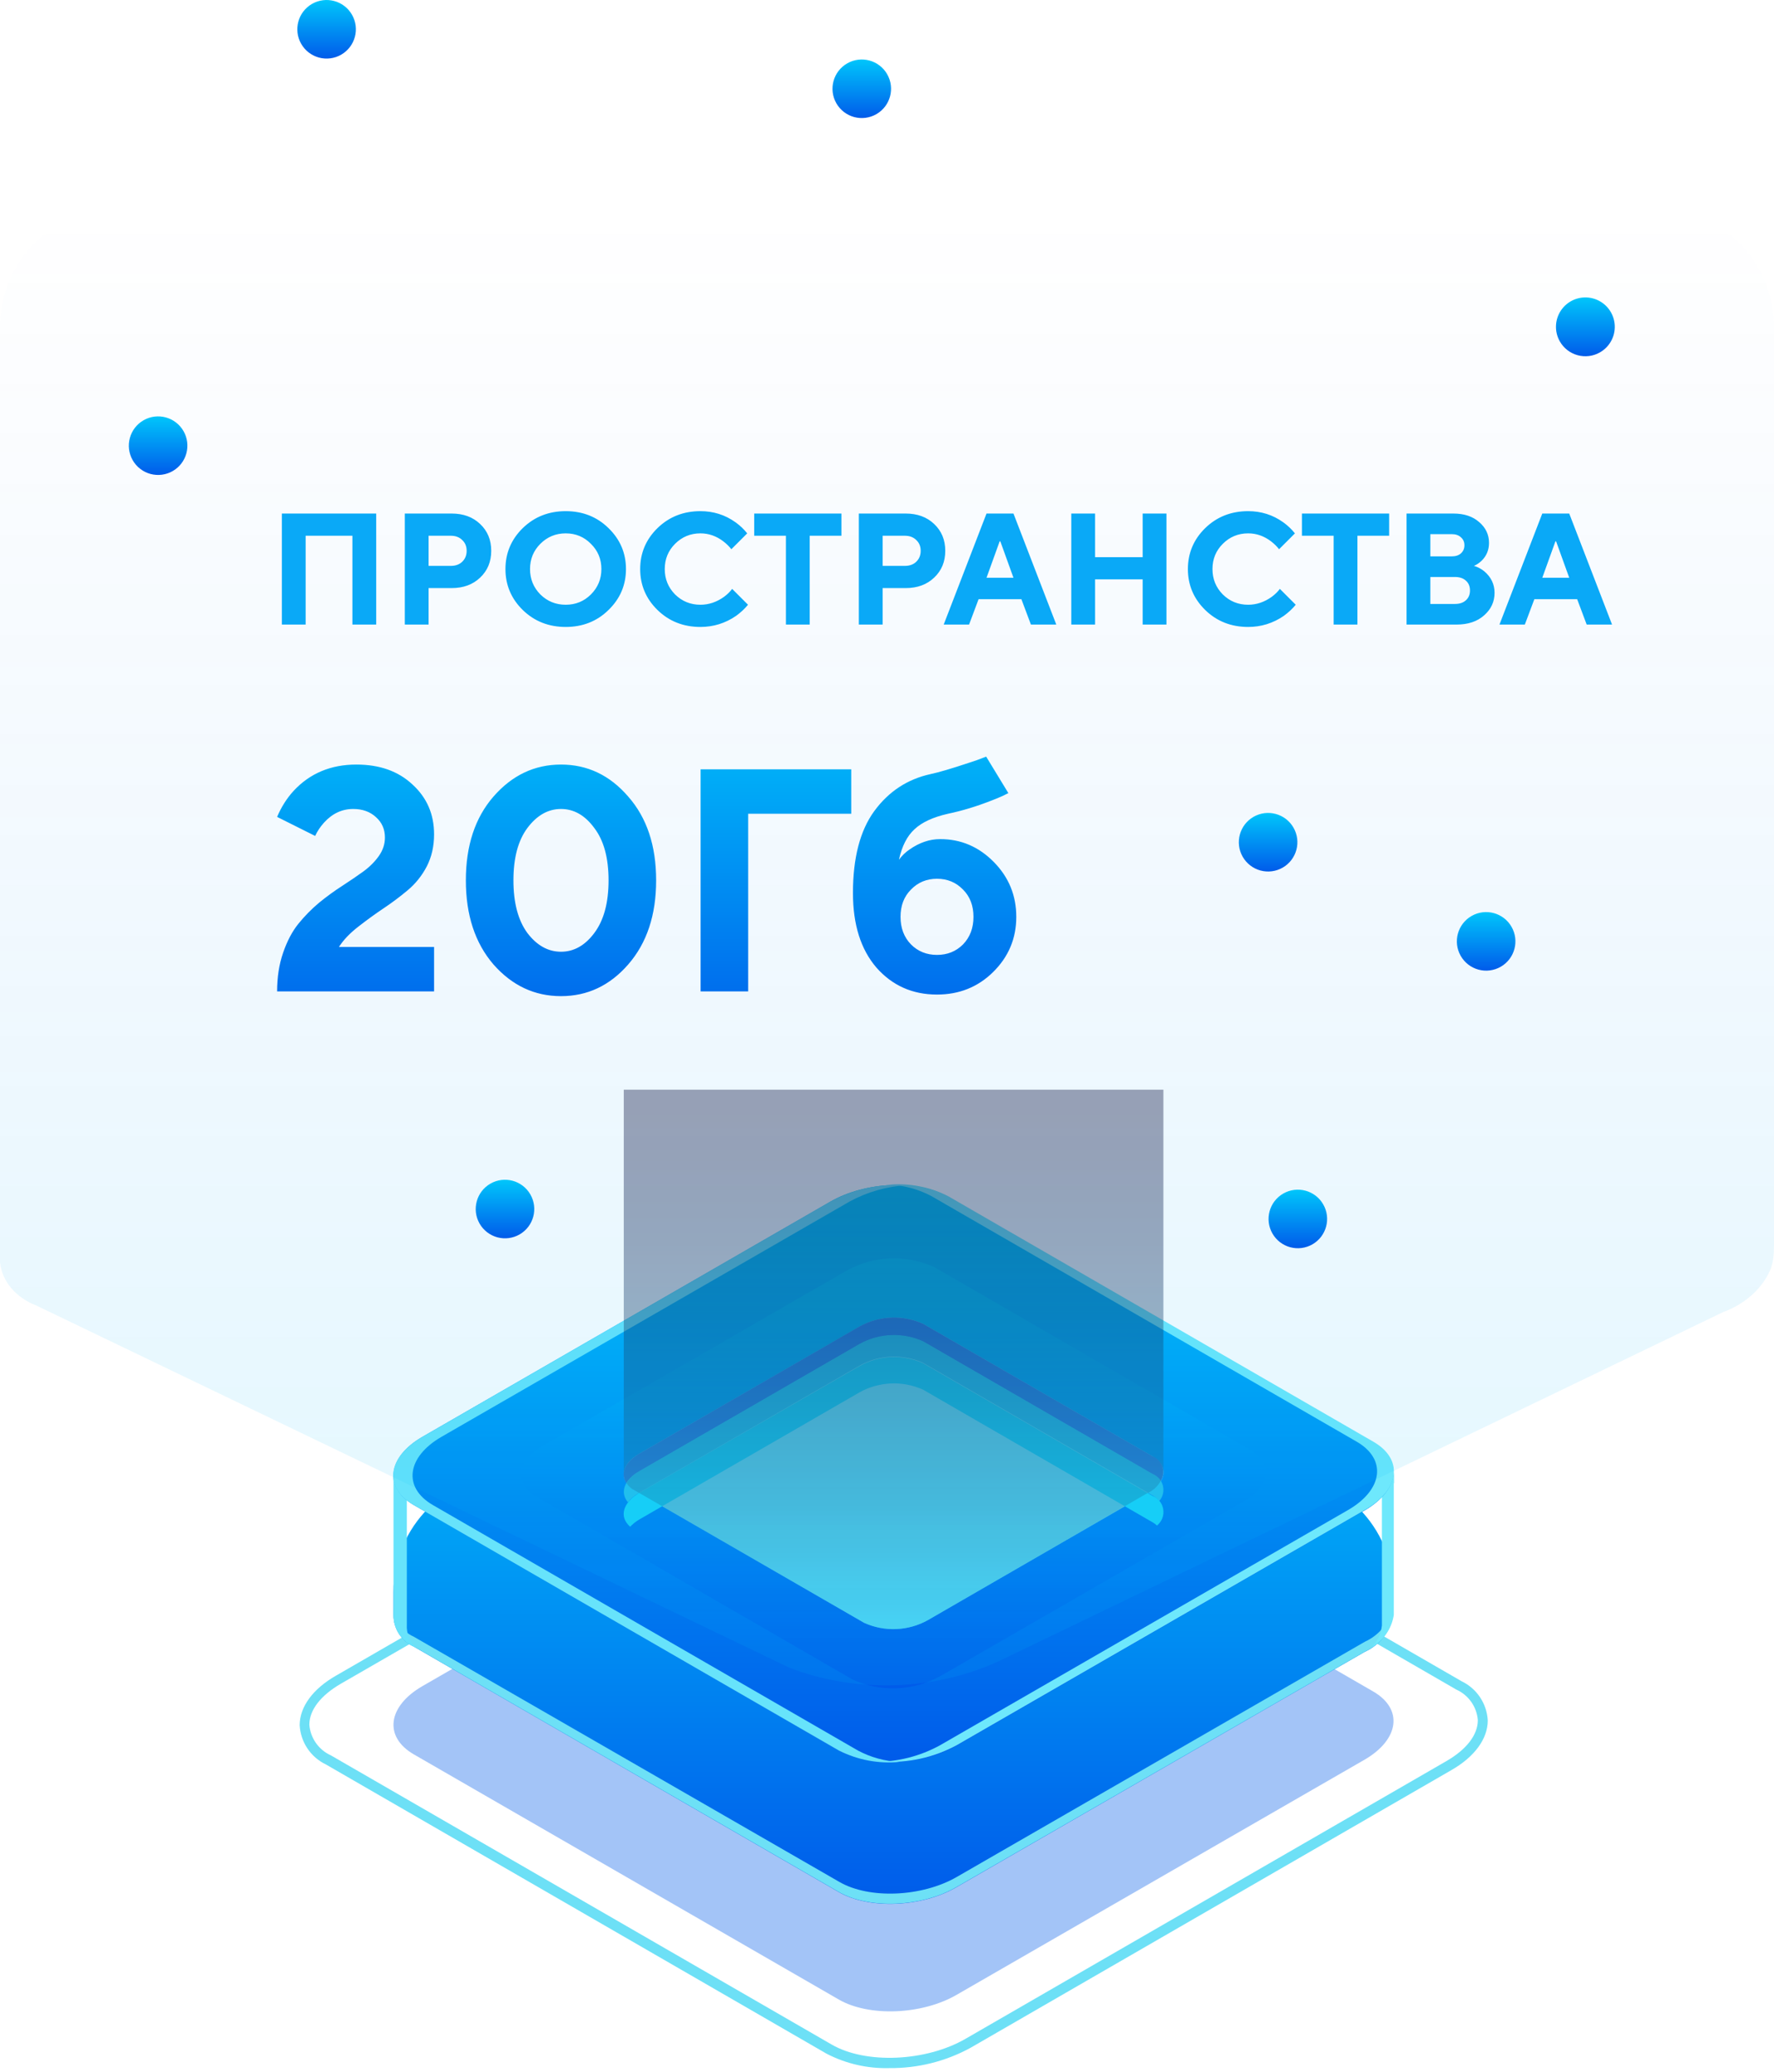
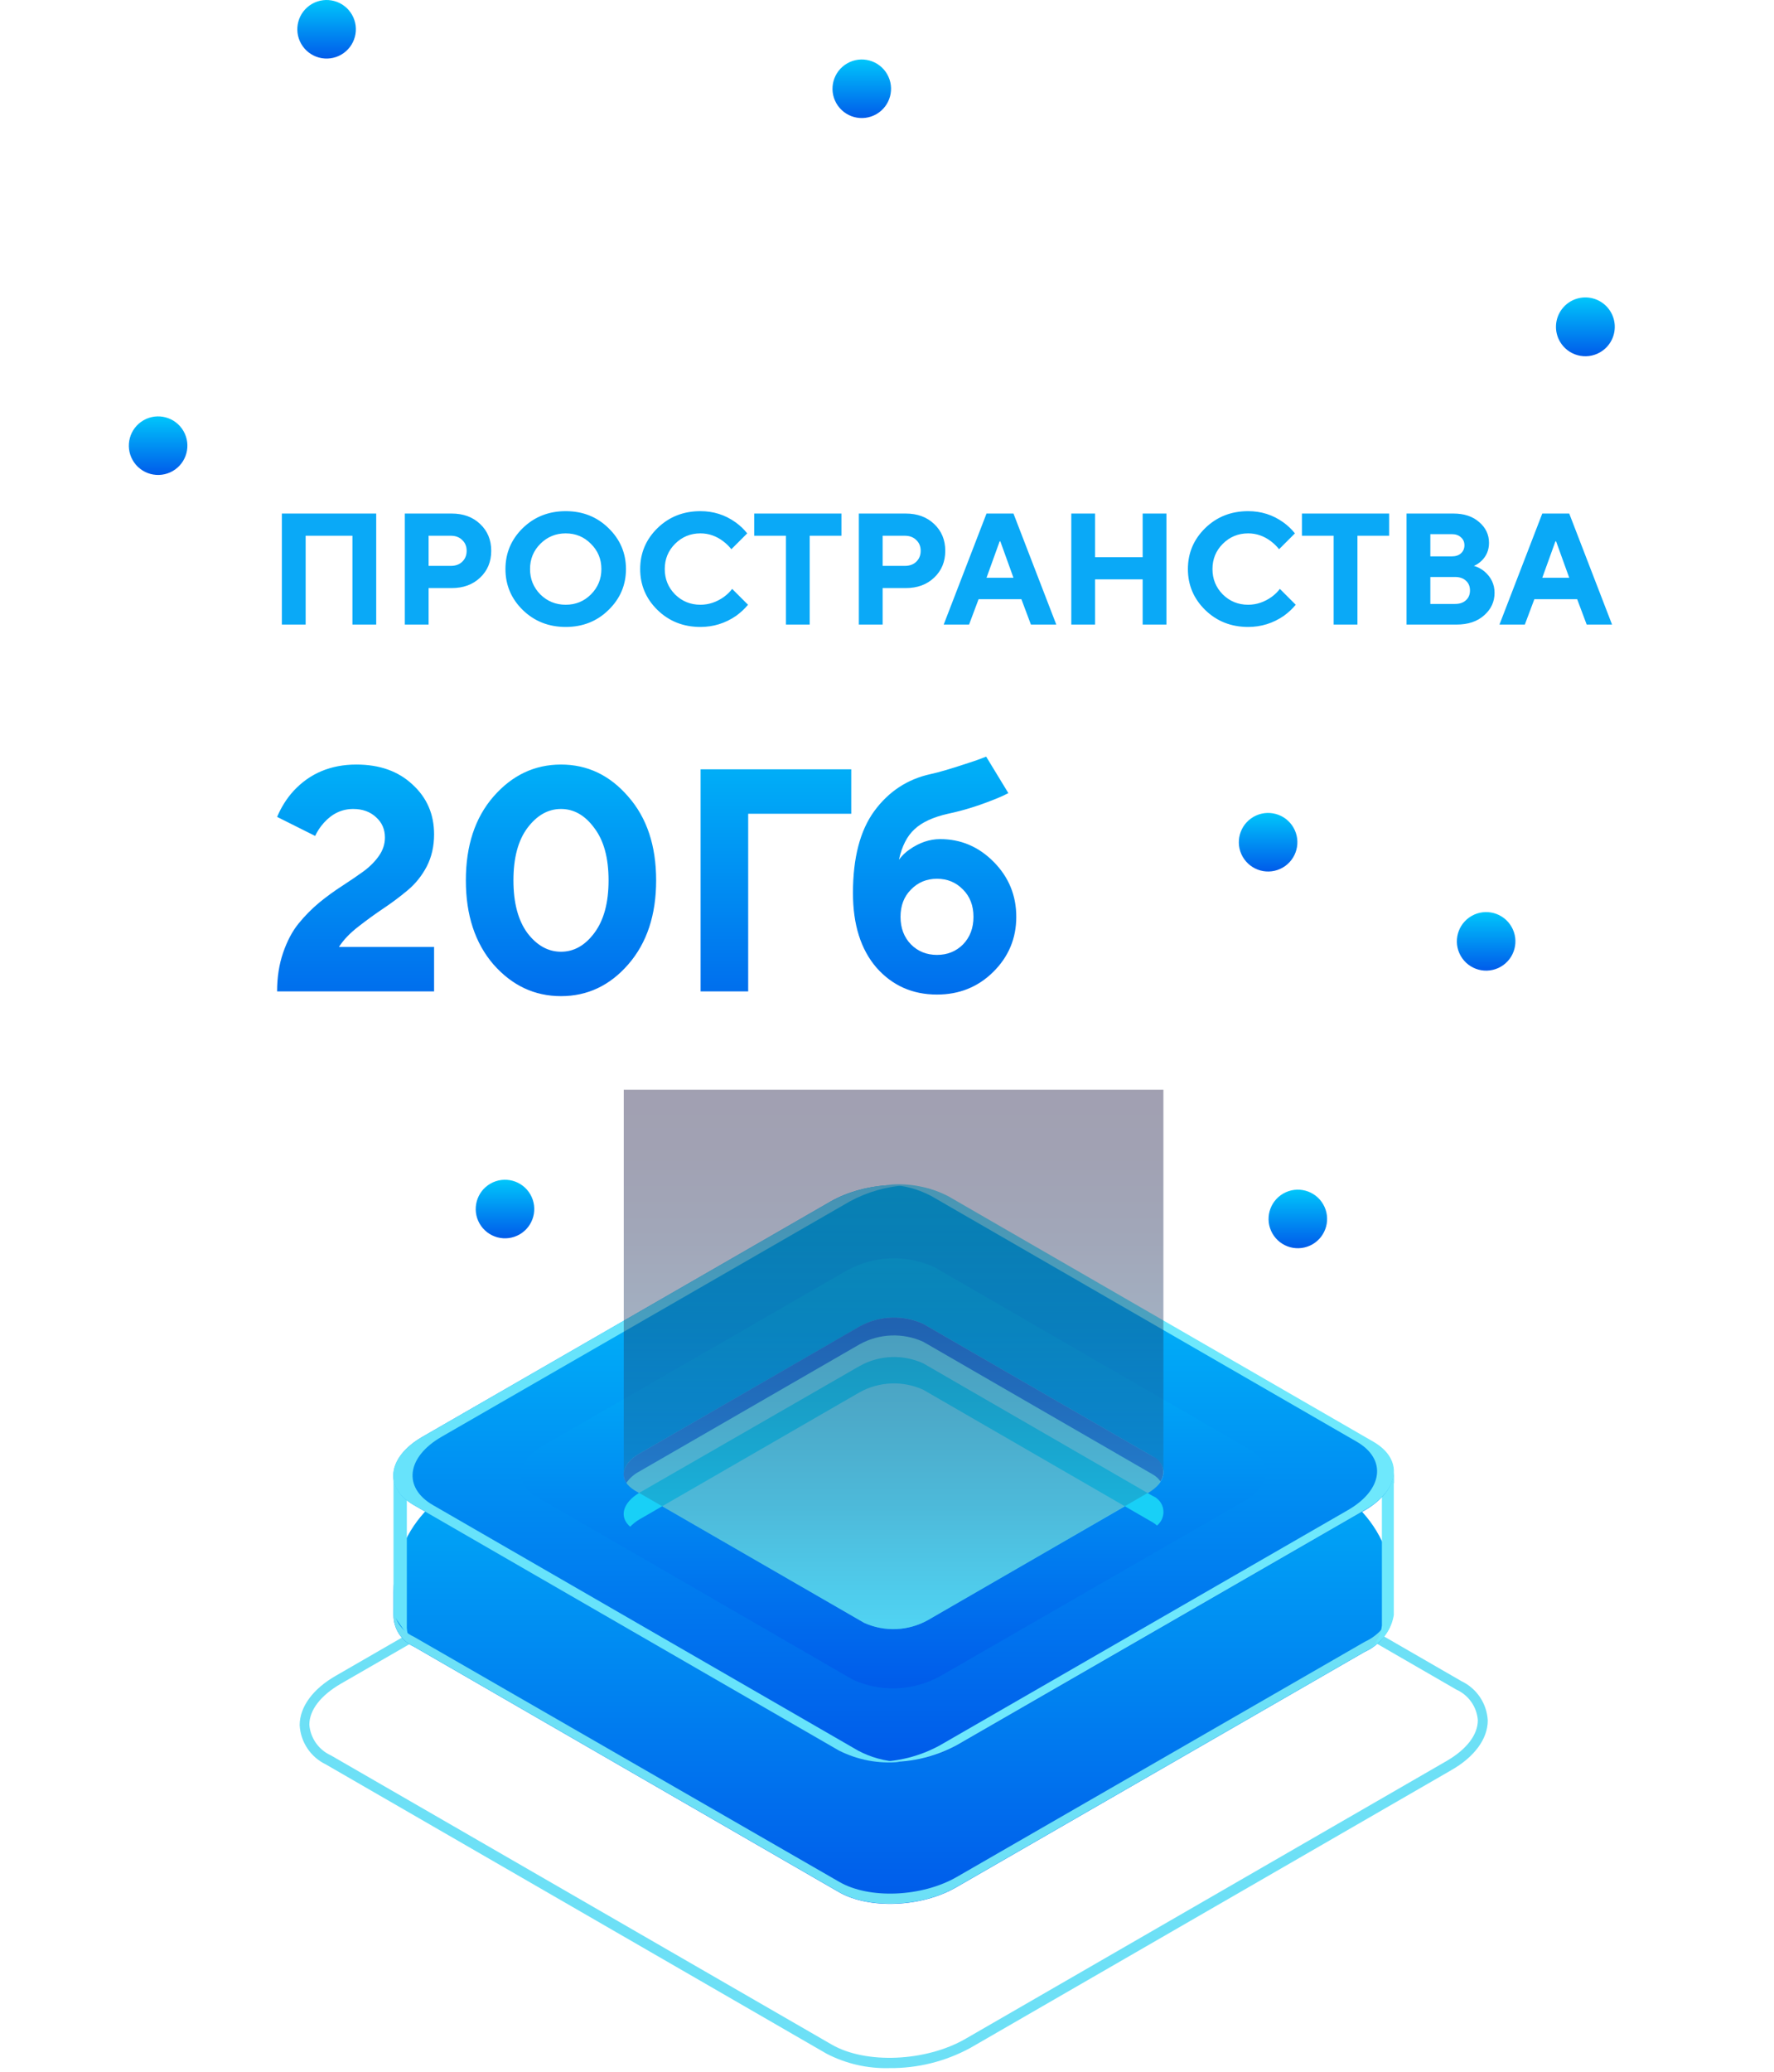
<svg xmlns="http://www.w3.org/2000/svg" width="179" height="209" viewBox="0 0 179 209" fill="none">
  <path d="M117.587 155.028C116.781 153.613 117.273 151.813 118.686 151.004C120.099 150.195 121.901 150.682 122.714 152.093C123.526 153.504 123.044 155.306 121.635 156.123C120.954 156.518 120.143 156.624 119.383 156.419C118.623 156.213 117.976 155.713 117.587 155.028Z" fill="#70E8FC" />
-   <path opacity="0.6" d="M84.646 201.696L41.749 176.958C38.703 175.191 39.112 172.118 42.606 170.088L83.789 146.351C87.31 144.307 92.637 144.096 95.657 145.85L138.554 170.615C141.613 172.382 141.191 175.455 137.71 177.485L96.514 201.222C93.02 203.239 87.692 203.45 84.646 201.696Z" fill="#669DF2" />
  <path d="M89.749 208.606C87.546 208.669 85.363 208.17 83.406 207.156L32.874 177.973C31.339 177.235 30.328 175.718 30.237 174.017C30.237 172.184 31.555 170.351 33.929 169.006L82.443 140.998C86.729 138.518 93.243 138.268 96.949 140.417L147.481 169.587C149.016 170.325 150.027 171.841 150.118 173.543C150.118 175.376 148.799 177.209 146.439 178.554L97.925 206.562C95.418 207.93 92.604 208.634 89.749 208.606ZM90.58 139.956C87.901 139.933 85.26 140.591 82.905 141.868L34.391 169.837C32.373 171.011 31.213 172.474 31.213 173.978C31.323 175.325 32.156 176.507 33.389 177.063L83.92 206.233C87.362 208.224 93.428 207.96 97.424 205.652L145.938 177.644C147.969 176.47 149.116 175.006 149.116 173.503C149.009 172.161 148.18 170.984 146.953 170.431L96.421 141.248C94.62 140.312 92.609 139.853 90.58 139.916V139.956Z" fill="#6DE0F6" />
  <path d="M140.606 160.663C140.63 154.019 135.251 148.619 128.606 148.619H122.576C120.474 148.619 118.408 148.067 116.586 147.017L95.631 134.944C92.584 133.177 87.257 133.402 83.763 135.432L63.722 147.01C61.897 148.064 59.827 148.619 57.719 148.619H51.705C45.078 148.619 39.705 153.992 39.705 160.619V162.9C39.694 164.275 40.496 165.527 41.749 166.092L84.646 190.857C87.692 192.61 93.02 192.399 96.514 190.355L137.71 166.619C138.887 166.09 139.802 165.136 140.291 163.97C140.567 163.309 140.599 162.58 140.602 161.863L140.606 160.663Z" fill="url(#paint0_linear_333_2941)" />
  <path d="M137.735 165.591L96.54 189.327C93.019 191.358 87.692 191.582 84.672 189.815L41.749 165.09C40.49 164.531 39.686 163.275 39.704 161.898V162.887C39.693 164.262 40.495 165.514 41.749 166.079L84.645 190.843C87.692 192.597 93.019 192.386 96.513 190.342L137.709 166.606C139.217 165.928 140.297 164.553 140.597 162.927V161.938C140.294 163.549 139.227 164.911 137.735 165.591Z" fill="#6DE0F6" />
-   <path d="M41.05 163.889V149.608H62.321L85.147 136.421C88.668 134.391 93.995 134.166 97.015 135.933L120.751 149.608H140.65V148.619H119.367L95.631 134.944C92.584 133.177 87.257 133.402 83.763 135.432L60.936 148.619H39.705V162.9C39.694 164.275 40.496 165.527 41.749 166.092L41.987 166.224C41.342 165.624 40.999 164.768 41.05 163.889Z" fill="#67E3FB" />
+   <path d="M41.05 163.889V149.608H62.321L85.147 136.421C88.668 134.391 93.995 134.166 97.015 135.933L120.751 149.608H140.65V148.619H119.367L95.631 134.944C92.584 133.177 87.257 133.402 83.763 135.432L60.936 148.619H39.705V162.9L41.987 166.224C41.342 165.624 40.999 164.768 41.05 163.889Z" fill="#67E3FB" />
  <path d="M139.437 149.767V163.969C139.343 164.785 138.987 165.549 138.421 166.145C139.611 165.453 140.425 164.261 140.637 162.901V148.764C140.194 149.044 139.791 149.381 139.437 149.767Z" fill="#6EE8FC" />
  <path d="M84.646 176.575L41.749 151.811C38.703 150.044 39.112 146.971 42.606 144.94L83.789 121.204C87.31 119.173 92.637 118.949 95.657 120.716L138.554 145.481C141.613 147.248 141.191 150.321 137.71 152.351L96.514 176.088C93.02 178.118 87.692 178.277 84.646 176.575Z" fill="url(#paint1_linear_333_2941)" />
  <path d="M138.58 145.428L95.683 120.664C93.833 119.718 91.752 119.315 89.683 119.503C91.195 119.551 92.675 119.948 94.008 120.664L136.905 145.428C139.951 147.195 139.542 150.268 136.048 152.299L94.865 176.035C93.054 177.035 91.037 177.603 88.971 177.697C91.6 177.865 94.223 177.289 96.54 176.035L137.736 152.299C141.256 150.268 141.639 147.195 138.58 145.428Z" fill="#6EE8FC" />
  <path d="M86.056 169.428L54.118 150.966C51.85 149.648 52.14 147.366 54.751 145.85L85.423 128.166C88.149 126.65 91.433 126.518 94.272 127.81L126.21 146.272C128.492 147.591 128.201 149.872 125.577 151.388L94.918 169.046C92.193 170.575 88.903 170.717 86.056 169.428Z" fill="url(#paint2_linear_333_2941)" />
  <path d="M87.19 163.692L64.047 150.334C62.412 149.384 62.61 147.696 64.509 146.628L86.729 133.811C88.703 132.7 91.088 132.598 93.151 133.534L116.28 146.892C117.929 147.841 117.718 149.529 115.819 150.598L93.612 163.428C91.634 164.528 89.252 164.626 87.19 163.692Z" fill="#6DE0F6" />
  <path d="M86.571 176.576L43.675 151.811C40.629 150.044 41.037 146.971 44.532 144.94L85.714 121.204C87.5 120.227 89.483 119.663 91.516 119.556C88.836 119.359 86.156 119.931 83.789 121.204L42.606 144.94C39.086 146.971 38.65 150.044 41.749 151.811L84.646 176.576C86.531 177.529 88.649 177.927 90.752 177.723C89.29 177.657 87.862 177.265 86.571 176.576Z" fill="#67E3FB" />
  <path d="M64.496 148.435L86.729 135.604C88.707 134.504 91.089 134.406 93.151 135.34L116.294 148.711C116.616 148.886 116.892 149.134 117.098 149.437C117.38 149.004 117.453 148.467 117.297 147.974C117.142 147.481 116.773 147.084 116.294 146.892L93.151 133.533C91.089 132.6 88.707 132.697 86.729 133.797L64.496 146.628C63.019 147.485 62.584 148.672 63.177 149.608C63.515 149.115 63.967 148.713 64.496 148.435Z" fill="#267FE5" />
-   <path d="M64.496 150.584L86.729 137.753C88.703 136.643 91.089 136.54 93.151 137.476L116.294 150.848C116.554 150.99 116.782 151.183 116.966 151.415C117.335 150.991 117.475 150.415 117.341 149.869C117.208 149.323 116.817 148.877 116.294 148.672L93.151 135.301C91.089 134.367 88.707 134.465 86.729 135.564L64.496 148.395C62.94 149.305 62.544 150.584 63.362 151.534C63.674 151.145 64.059 150.823 64.496 150.584Z" fill="#25BFEC" />
  <path d="M63.586 154C63.855 153.718 64.161 153.474 64.496 153.274L86.729 140.444C88.707 139.344 91.089 139.246 93.151 140.18L116.294 153.551C116.456 153.643 116.606 153.753 116.742 153.881C117.227 153.49 117.468 152.871 117.376 152.256C117.284 151.64 116.872 151.119 116.294 150.887L93.151 137.516C91.088 136.58 88.703 136.683 86.729 137.793L64.496 150.584C62.808 151.6 62.452 153.024 63.586 154Z" fill="#18D0F7" />
  <path style="mix-blend-mode:lighten" opacity="0.4" d="M117.389 109.916H62.94V148.738C62.995 149.431 63.418 150.041 64.048 150.334L87.191 163.692C89.253 164.626 91.635 164.528 93.613 163.428L115.82 150.584C116.636 150.223 117.223 149.483 117.389 148.606V109.916Z" fill="url(#paint3_linear_333_2941)" />
-   <path opacity="0.4" d="M179 33C179 26.373 173.627 21 167 21H12C5.373 21 0 26.373 0 33V127.308C0.178 129.205 1.57 130.875 3.642 131.677L79.724 168.256C86.502 170.814 94.333 170.546 100.837 167.534L173.841 132.363C176.035 131.554 177.724 130.053 178.566 128.22C178.94 127.406 179 126.494 179 125.598V33Z" fill="url(#paint4_linear_333_2941)" />
  <path d="M34.2 95.52H43.8V100H27.96C27.96 98.571 28.163 97.269 28.568 96.096C28.973 94.923 29.485 93.952 30.104 93.184C30.744 92.395 31.448 91.68 32.216 91.04C33.005 90.4 33.784 89.835 34.552 89.344C35.341 88.832 36.045 88.352 36.664 87.904C37.304 87.435 37.827 86.912 38.232 86.336C38.637 85.76 38.84 85.141 38.84 84.48C38.84 83.648 38.541 82.965 37.944 82.432C37.347 81.877 36.579 81.6 35.64 81.6C34.509 81.6 33.528 82.059 32.696 82.976C32.312 83.403 32.013 83.851 31.8 84.32L27.96 82.4C28.387 81.397 28.941 80.523 29.624 79.776C31.267 78.005 33.379 77.12 35.96 77.12C38.307 77.12 40.195 77.792 41.624 79.136C43.075 80.459 43.8 82.133 43.8 84.16C43.8 85.355 43.555 86.432 43.064 87.392C42.573 88.331 41.933 89.131 41.144 89.792C40.355 90.453 39.544 91.061 38.712 91.616C37.88 92.171 37.027 92.789 36.152 93.472C35.299 94.133 34.648 94.816 34.2 95.52ZM53.214 94.112C54.174 95.371 55.305 96 56.606 96C57.908 96 59.028 95.371 59.966 94.112C60.926 92.832 61.406 91.061 61.406 88.8C61.406 86.539 60.926 84.779 59.966 83.52C59.028 82.24 57.908 81.6 56.606 81.6C55.305 81.6 54.174 82.24 53.214 83.52C52.276 84.779 51.806 86.539 51.806 88.8C51.806 91.061 52.276 92.832 53.214 94.112ZM63.39 97.28C61.534 99.413 59.273 100.48 56.606 100.48C53.94 100.48 51.668 99.413 49.79 97.28C47.934 95.125 47.006 92.299 47.006 88.8C47.006 85.301 47.934 82.485 49.79 80.352C51.668 78.197 53.94 77.12 56.606 77.12C59.273 77.12 61.534 78.197 63.39 80.352C65.268 82.485 66.206 85.301 66.206 88.8C66.206 92.299 65.268 95.125 63.39 97.28ZM70.692 100V77.6H85.892V82.08H75.493V100H70.692ZM99.505 76.32L101.745 80C101.254 80.256 100.7 80.501 100.081 80.736C98.566 81.333 97.094 81.781 95.665 82.08C94.15 82.421 93.02 82.944 92.273 83.648C91.526 84.331 91.004 85.355 90.705 86.72C91.004 86.315 91.356 85.973 91.761 85.696C92.764 84.992 93.798 84.64 94.865 84.64C96.956 84.64 98.758 85.408 100.273 86.944C101.788 88.48 102.545 90.325 102.545 92.48C102.545 94.656 101.766 96.512 100.209 98.048C98.673 99.563 96.785 100.32 94.545 100.32C92.07 100.32 90.033 99.413 88.433 97.6C86.854 95.765 86.065 93.259 86.065 90.08C86.065 86.539 86.78 83.787 88.209 81.824C89.66 79.84 91.558 78.592 93.905 78.08C94.716 77.909 95.985 77.536 97.713 76.96C97.884 76.896 98.172 76.8 98.577 76.672C98.982 76.523 99.292 76.405 99.505 76.32ZM91.921 95.264C92.625 95.968 93.5 96.32 94.545 96.32C95.59 96.32 96.465 95.968 97.169 95.264C97.873 94.539 98.225 93.611 98.225 92.48C98.225 91.349 97.873 90.432 97.169 89.728C96.465 89.003 95.59 88.64 94.545 88.64C93.5 88.64 92.625 89.003 91.921 89.728C91.217 90.432 90.865 91.349 90.865 92.48C90.865 93.611 91.217 94.539 91.921 95.264Z" fill="url(#paint5_linear_333_2941)" />
  <path d="M28.44 63V51.8H37.96V63H35.56V54.04H30.84V63H28.44ZM40.846 63V51.8H45.566C46.75 51.8 47.71 52.152 48.446 52.856C49.193 53.56 49.566 54.461 49.566 55.56C49.566 56.659 49.193 57.56 48.446 58.264C47.71 58.968 46.75 59.32 45.566 59.32H43.246V63H40.846ZM43.246 57.08H45.486C45.966 57.08 46.35 56.941 46.638 56.664C46.937 56.376 47.086 56.008 47.086 55.56C47.086 55.112 46.937 54.749 46.638 54.472C46.35 54.184 45.966 54.04 45.486 54.04H43.246V57.08ZM54.521 54.856C53.828 55.549 53.481 56.397 53.481 57.4C53.481 58.403 53.828 59.256 54.521 59.96C55.225 60.653 56.079 61 57.081 61C58.084 61 58.932 60.653 59.625 59.96C60.329 59.256 60.681 58.403 60.681 57.4C60.681 56.397 60.329 55.549 59.625 54.856C58.932 54.152 58.084 53.8 57.081 53.8C56.079 53.8 55.225 54.152 54.521 54.856ZM52.745 61.528C51.583 60.387 51.001 59.011 51.001 57.4C51.001 55.789 51.583 54.413 52.745 53.272C53.919 52.131 55.364 51.56 57.081 51.56C58.799 51.56 60.239 52.131 61.401 53.272C62.575 54.413 63.161 55.789 63.161 57.4C63.161 59.011 62.575 60.387 61.401 61.528C60.239 62.669 58.799 63.24 57.081 63.24C55.364 63.24 53.919 62.669 52.745 61.528ZM73.875 59.4L75.475 61C75.144 61.405 74.744 61.779 74.275 62.12C73.187 62.867 71.987 63.24 70.675 63.24C68.958 63.24 67.512 62.669 66.339 61.528C65.176 60.387 64.595 59.011 64.595 57.4C64.595 55.789 65.176 54.413 66.339 53.272C67.512 52.131 68.958 51.56 70.675 51.56C71.987 51.56 73.166 51.933 74.211 52.68C74.659 53 75.054 53.373 75.395 53.8L73.795 55.4C73.582 55.123 73.31 54.856 72.979 54.6C72.275 54.067 71.507 53.8 70.675 53.8C69.672 53.8 68.819 54.152 68.115 54.856C67.422 55.549 67.075 56.397 67.075 57.4C67.075 58.403 67.422 59.256 68.115 59.96C68.819 60.653 69.672 61 70.675 61C71.518 61 72.312 60.733 73.059 60.2C73.4 59.944 73.672 59.677 73.875 59.4ZM79.301 63V54.04H76.101V51.8H84.901V54.04H81.701V63H79.301ZM86.659 63V51.8H91.379C92.563 51.8 93.523 52.152 94.259 52.856C95.005 53.56 95.379 54.461 95.379 55.56C95.379 56.659 95.005 57.56 94.259 58.264C93.523 58.968 92.563 59.32 91.379 59.32H89.059V63H86.659ZM89.059 57.08H91.299C91.779 57.08 92.163 56.941 92.451 56.664C92.749 56.376 92.899 56.008 92.899 55.56C92.899 55.112 92.749 54.749 92.451 54.472C92.163 54.184 91.779 54.04 91.299 54.04H89.059V57.08ZM99.541 58.28H102.261L100.933 54.6H100.869L99.541 58.28ZM95.221 63L99.541 51.8H102.261L106.581 63H104.021L103.061 60.44H98.741L97.781 63H95.221ZM108.096 63V51.8H110.496V56.2H115.296V51.8H117.696V63H115.296V58.44H110.496V63H108.096ZM129.141 59.4L130.741 61C130.41 61.405 130.01 61.779 129.541 62.12C128.453 62.867 127.253 63.24 125.941 63.24C124.223 63.24 122.778 62.669 121.605 61.528C120.442 60.387 119.861 59.011 119.861 57.4C119.861 55.789 120.442 54.413 121.605 53.272C122.778 52.131 124.223 51.56 125.941 51.56C127.253 51.56 128.431 51.933 129.477 52.68C129.925 53 130.319 53.373 130.661 53.8L129.061 55.4C128.847 55.123 128.575 54.856 128.245 54.6C127.541 54.067 126.773 53.8 125.941 53.8C124.938 53.8 124.085 54.152 123.381 54.856C122.687 55.549 122.341 56.397 122.341 57.4C122.341 58.403 122.687 59.256 123.381 59.96C124.085 60.653 124.938 61 125.941 61C126.783 61 127.578 60.733 128.325 60.2C128.666 59.944 128.938 59.677 129.141 59.4ZM134.567 63V54.04H131.367V51.8H140.167V54.04H136.967V63H134.567ZM141.924 63V51.8H146.644C147.732 51.8 148.602 52.088 149.252 52.664C149.914 53.229 150.244 53.928 150.244 54.76C150.244 55.485 149.988 56.093 149.476 56.584C149.231 56.808 148.98 56.973 148.724 57.08C149.098 57.187 149.444 57.368 149.764 57.624C150.458 58.211 150.804 58.936 150.804 59.8C150.804 60.696 150.452 61.453 149.748 62.072C149.055 62.691 148.127 63 146.964 63H141.924ZM144.324 60.92H146.804C147.274 60.92 147.642 60.797 147.908 60.552C148.186 60.307 148.324 59.976 148.324 59.56C148.324 59.144 148.186 58.813 147.908 58.568C147.642 58.323 147.274 58.2 146.804 58.2H144.324V60.92ZM144.324 56.12H146.484C146.879 56.12 147.188 56.019 147.412 55.816C147.647 55.603 147.764 55.331 147.764 55C147.764 54.669 147.647 54.403 147.412 54.2C147.188 53.987 146.879 53.88 146.484 53.88H144.324V56.12ZM155.619 58.28H158.339L157.011 54.6H156.947L155.619 58.28ZM151.299 63L155.619 51.8H158.339L162.659 63H160.099L159.139 60.44H154.819L153.859 63H151.299Z" fill="#0AA9F7" />
  <path d="M13.387 46.416C12.582 45 13.073 43.2 14.486 42.391C15.9 41.582 17.701 42.069 18.514 43.48C19.327 44.891 18.844 46.694 17.436 47.51C16.754 47.905 15.944 48.011 15.183 47.806C14.423 47.6 13.777 47.1 13.387 46.416Z" fill="url(#paint6_linear_333_2941)" />
  <path d="M48.387 123.415C47.582 122 48.074 120.2 49.486 119.391C50.9 118.582 52.701 119.069 53.514 120.48C54.327 121.891 53.844 123.693 52.436 124.51C51.754 124.905 50.944 125.011 50.183 124.806C49.423 124.6 48.777 124.1 48.387 123.415Z" fill="url(#paint7_linear_333_2941)" />
  <path d="M147.387 96.415C146.582 95 147.073 93.2 148.487 92.391C149.9 91.582 151.701 92.069 152.514 93.48C153.327 94.891 152.844 96.694 151.436 97.51C150.754 97.905 149.944 98.011 149.183 97.806C148.423 97.6 147.777 97.1 147.387 96.415Z" fill="url(#paint8_linear_333_2941)" />
  <path d="M30.387 4.415C29.582 3 30.073 1.2 31.486 0.391C32.9 -0.418 34.701 0.069 35.514 1.48C36.327 2.891 35.844 4.693 34.436 5.51C33.754 5.905 32.944 6.011 32.183 5.806C31.423 5.6 30.777 5.1 30.387 4.415Z" fill="url(#paint9_linear_333_2941)" />
  <path d="M125.387 86.415C124.582 85 125.073 83.2 126.487 82.391C127.9 81.582 129.701 82.069 130.514 83.48C131.327 84.891 130.844 86.694 129.436 87.51C128.754 87.905 127.944 88.011 127.183 87.806C126.423 87.6 125.777 87.1 125.387 86.415Z" fill="url(#paint10_linear_333_2941)" />
  <path d="M84.387 10.415C83.582 9 84.073 7.2 85.487 6.391C86.9 5.582 88.701 6.069 89.514 7.48C90.327 8.891 89.844 10.694 88.436 11.51C87.754 11.905 86.944 12.011 86.183 11.806C85.423 11.6 84.777 11.1 84.387 10.415Z" fill="url(#paint11_linear_333_2941)" />
  <path d="M128.387 124.415C127.582 123 128.073 121.2 129.487 120.391C130.9 119.582 132.701 120.069 133.514 121.48C134.327 122.891 133.844 124.693 132.436 125.51C131.754 125.905 130.944 126.011 130.183 125.806C129.423 125.6 128.777 125.1 128.387 124.415Z" fill="url(#paint12_linear_333_2941)" />
  <path d="M157.395 34.446C156.797 33.406 156.884 32.107 157.617 31.156C158.349 30.206 159.583 29.79 160.741 30.103C161.9 30.416 162.756 31.397 162.91 32.587C163.063 33.778 162.485 34.944 161.443 35.541C160.023 36.356 158.211 35.866 157.395 34.446Z" fill="url(#paint13_linear_333_2941)" />
  <defs>
    <linearGradient id="paint0_linear_333_2941" x1="90.178" y1="133.752" x2="90.178" y2="192.043" gradientUnits="userSpaceOnUse">
      <stop stop-color="#00C6FB" />
      <stop offset="1" stop-color="#005BEA" />
    </linearGradient>
    <linearGradient id="paint1_linear_333_2941" x1="90.155" y1="119.523" x2="90.155" y2="177.741" gradientUnits="userSpaceOnUse">
      <stop stop-color="#00C6FB" />
      <stop offset="1" stop-color="#005BEA" />
    </linearGradient>
    <linearGradient id="paint2_linear_333_2941" x1="90.169" y1="126.927" x2="90.169" y2="170.303" gradientUnits="userSpaceOnUse">
      <stop stop-color="#00C6FB" />
      <stop offset="1" stop-color="#005BEA" />
    </linearGradient>
    <linearGradient id="paint3_linear_333_2941" x1="90.171" y1="164.338" x2="90.171" y2="109.916" gradientUnits="userSpaceOnUse">
      <stop offset="0.01" stop-color="#25BFEC" />
      <stop offset="0.05" stop-color="#24B4E1" />
      <stop offset="0.22" stop-color="#1F83B0" />
      <stop offset="0.39" stop-color="#1B5A86" />
      <stop offset="0.56" stop-color="#173A66" />
      <stop offset="0.72" stop-color="#152350" />
      <stop offset="0.87" stop-color="#131642" />
      <stop offset="1" stop-color="#13113D" />
    </linearGradient>
    <linearGradient id="paint4_linear_333_2941" x1="89.5" y1="165.5" x2="89.5" y2="21" gradientUnits="userSpaceOnUse">
      <stop stop-color="#00C6FB" stop-opacity="0.28" />
      <stop offset="1" stop-color="#005BEA" stop-opacity="0" />
    </linearGradient>
    <linearGradient id="paint5_linear_333_2941" x1="65.5" y1="69" x2="65.5" y2="107" gradientUnits="userSpaceOnUse">
      <stop stop-color="#00C6FB" />
      <stop offset="1" stop-color="#005BEA" />
    </linearGradient>
    <linearGradient id="paint6_linear_333_2941" x1="15.954" y1="42" x2="15.954" y2="47.908" gradientUnits="userSpaceOnUse">
      <stop stop-color="#00C6FB" />
      <stop offset="1" stop-color="#005BEA" />
    </linearGradient>
    <linearGradient id="paint7_linear_333_2941" x1="50.954" y1="119" x2="50.954" y2="124.908" gradientUnits="userSpaceOnUse">
      <stop stop-color="#00C6FB" />
      <stop offset="1" stop-color="#005BEA" />
    </linearGradient>
    <linearGradient id="paint8_linear_333_2941" x1="149.954" y1="92" x2="149.954" y2="97.908" gradientUnits="userSpaceOnUse">
      <stop stop-color="#00C6FB" />
      <stop offset="1" stop-color="#005BEA" />
    </linearGradient>
    <linearGradient id="paint9_linear_333_2941" x1="32.954" y1="0" x2="32.954" y2="5.908" gradientUnits="userSpaceOnUse">
      <stop stop-color="#00C6FB" />
      <stop offset="1" stop-color="#005BEA" />
    </linearGradient>
    <linearGradient id="paint10_linear_333_2941" x1="127.954" y1="82" x2="127.954" y2="87.908" gradientUnits="userSpaceOnUse">
      <stop stop-color="#00C6FB" />
      <stop offset="1" stop-color="#005BEA" />
    </linearGradient>
    <linearGradient id="paint11_linear_333_2941" x1="86.954" y1="6" x2="86.954" y2="11.908" gradientUnits="userSpaceOnUse">
      <stop stop-color="#00C6FB" />
      <stop offset="1" stop-color="#005BEA" />
    </linearGradient>
    <linearGradient id="paint12_linear_333_2941" x1="130.954" y1="120" x2="130.954" y2="125.908" gradientUnits="userSpaceOnUse">
      <stop stop-color="#00C6FB" />
      <stop offset="1" stop-color="#005BEA" />
    </linearGradient>
    <linearGradient id="paint13_linear_333_2941" x1="159.967" y1="30" x2="159.967" y2="35.935" gradientUnits="userSpaceOnUse">
      <stop stop-color="#00C6FB" />
      <stop offset="1" stop-color="#005BEA" />
    </linearGradient>
  </defs>
</svg>